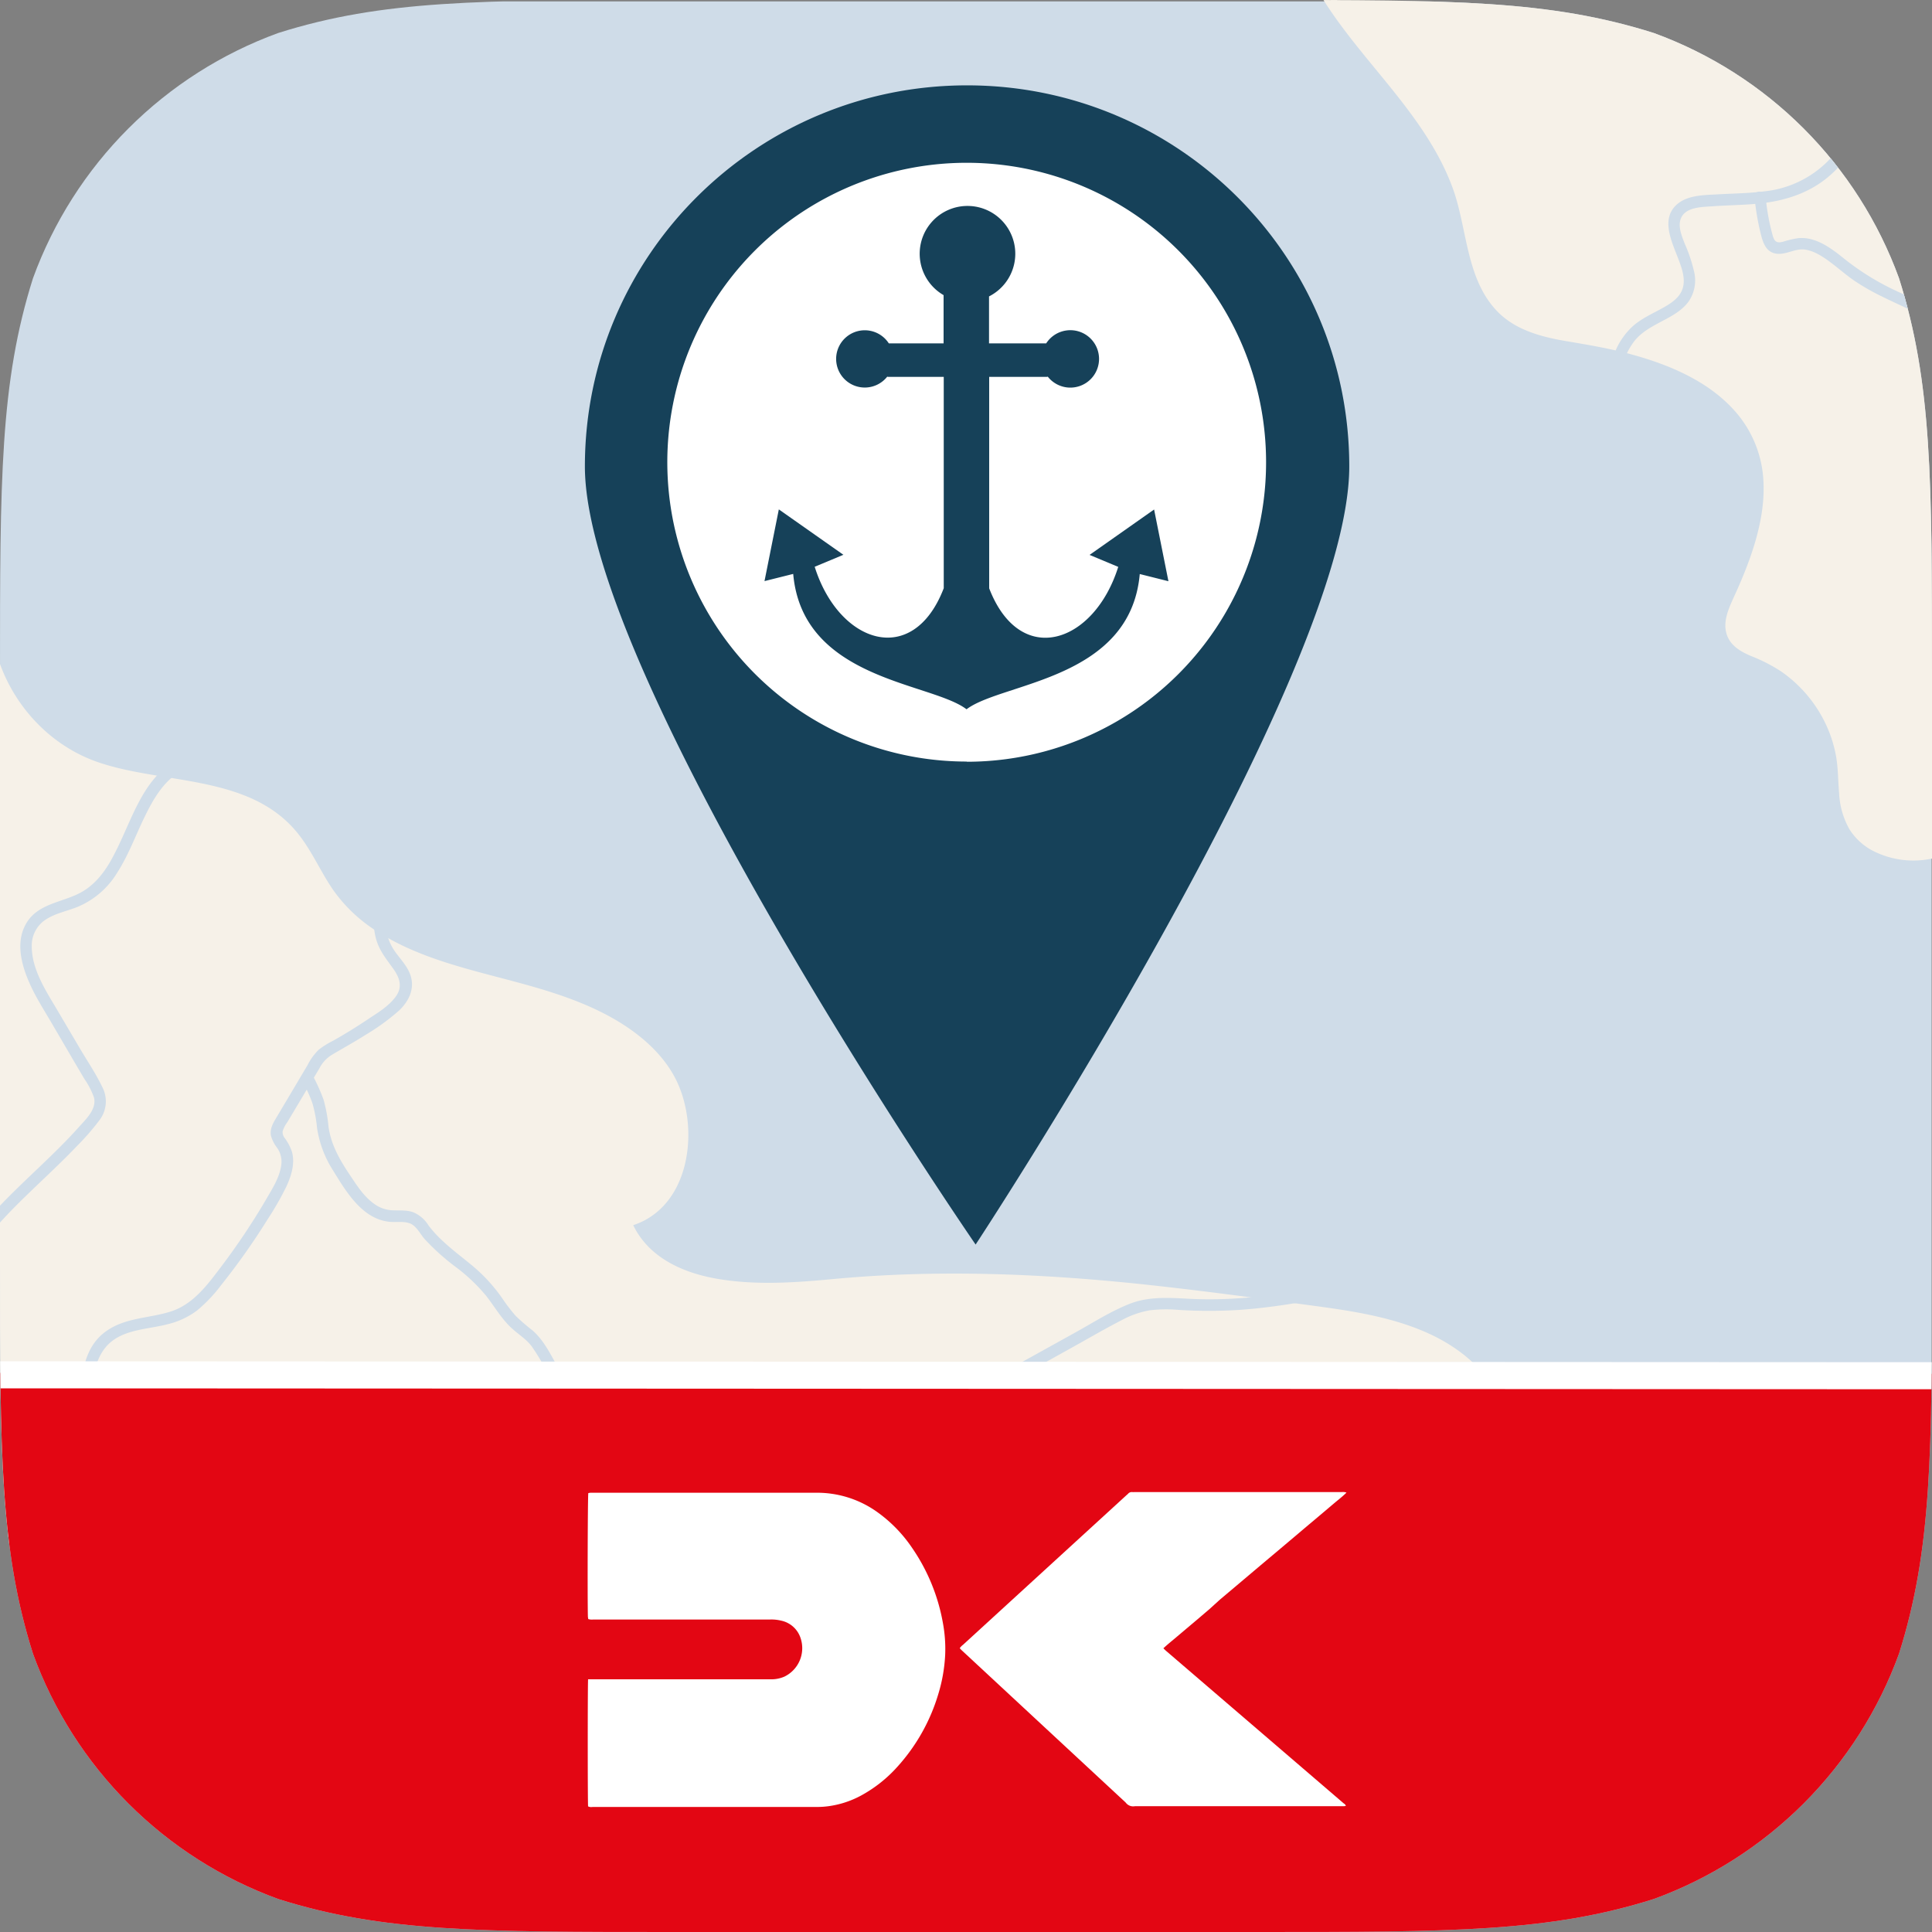
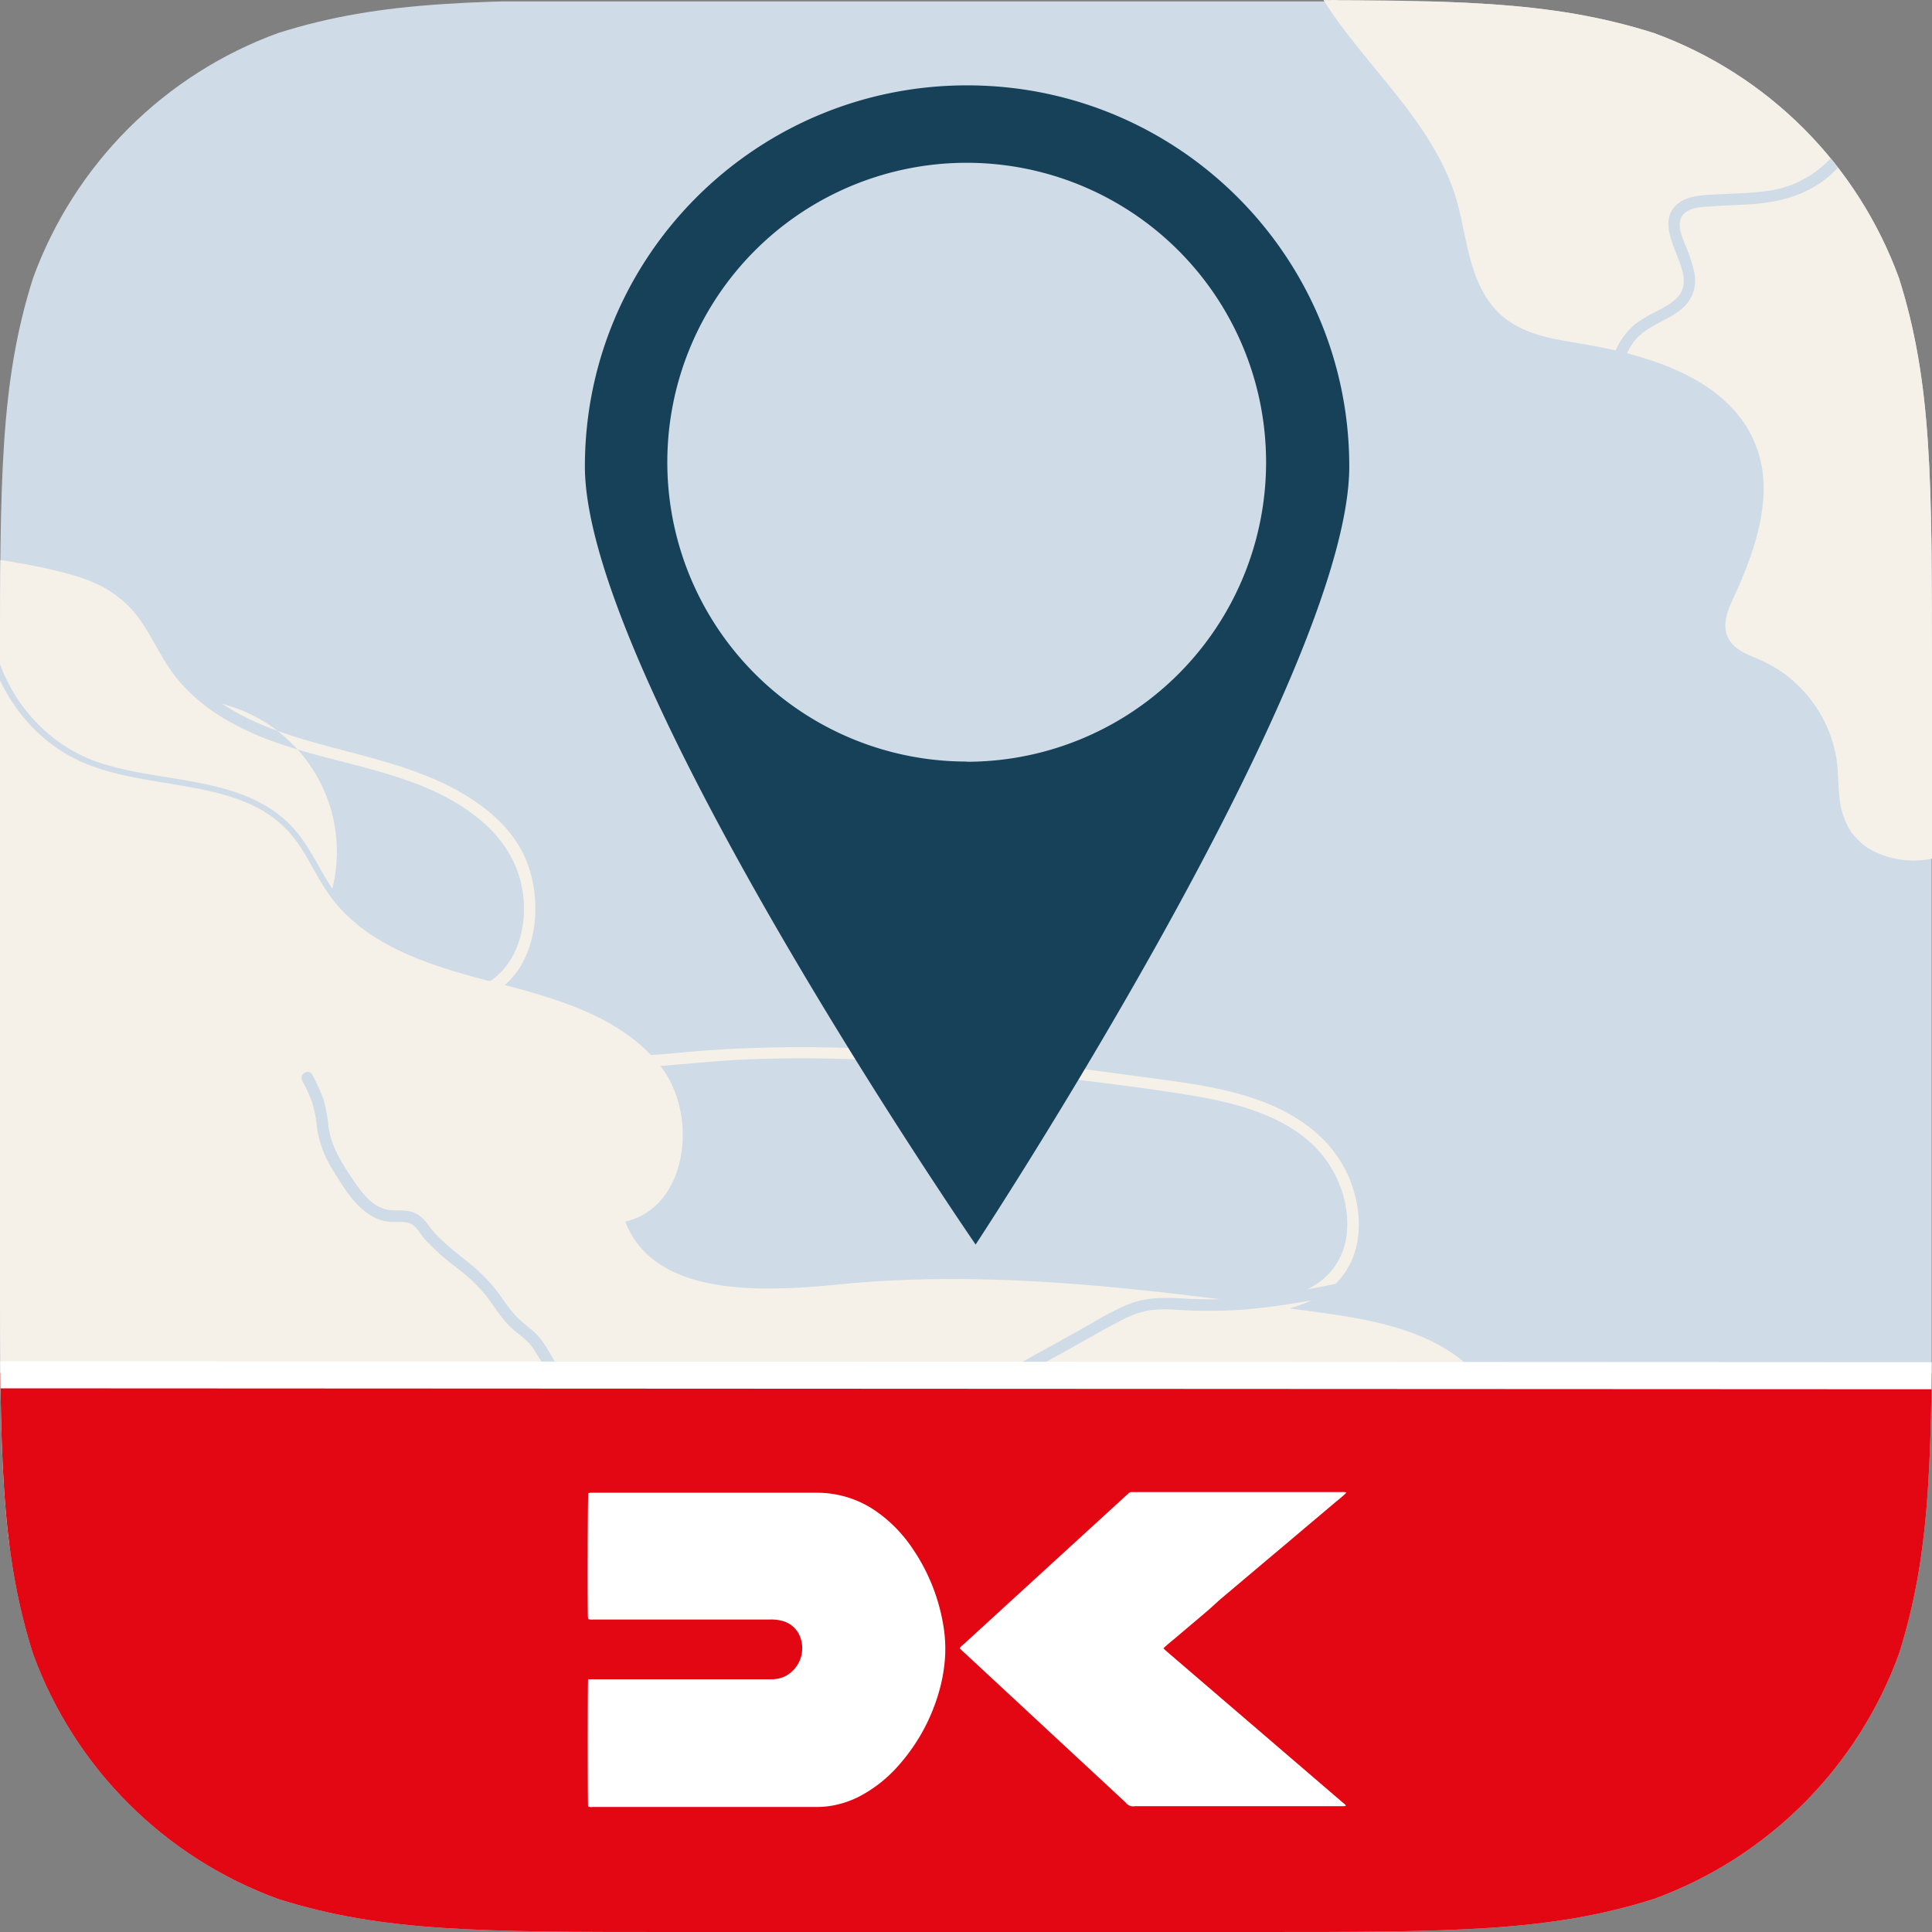
<svg xmlns="http://www.w3.org/2000/svg" id="Ebene_1" data-name="Ebene 1" viewBox="0 0 500 500">
  <rect x="0" y="0" width="500" height="500" fill="#808080" stroke="none" />
  <defs>
    <style>.cls-1{fill:none;}.cls-2{clip-path:url(#clip-path);}.cls-3{fill:#cfdce8;}.cls-4{fill:#f6f1e8;}.cls-5{fill:#e30613;}.cls-6{fill:#fff;}.cls-7{fill:#164159;}</style>
    <clipPath id="clip-path">
      <path class="cls-1" d="M174.32,0H325.68C375.88,0,401,0,428,8.54A106.2,106.2,0,0,1,491.46,72C500,99,500,124.13,500,174.32V325.68c0,50.19,0,75.29-8.54,102.31A106.2,106.2,0,0,1,428,491.46C401,500,375.88,500,325.68,500H174.32C124.12,500,99,500,72,491.46A106.2,106.2,0,0,1,8.54,428C0,401,0,375.87,0,325.68V174.32C0,124.13,0,99,8.54,72A106.2,106.2,0,0,1,72,8.54C99,0,124.12,0,174.32,0h0" />
    </clipPath>
  </defs>
  <g class="cls-2">
    <rect class="cls-3" x="-0.1" y="0.36" width="500" height="500" />
    <path class="cls-4" d="M319.26,404.53A1054.65,1054.65,0,0,1-12,395.64c-12.43-2.32-25.82-5.45-33.9-15.17-7.62-9.17-8.65-22-9.34-33.87L-58.4,293c-1.47-25.3-2.92-50.93,2-75.78,6.19-30.92,23.56-61.14,54.8-72.38-7.72,20.16,3.67,44,22.86,52.4,17.54,7.66,40.69,3.87,53.51,18.08,4.41,4.89,6.8,11.26,10.67,16.59,9.62,13.23,26.7,18.26,42.55,22.34S161,263.08,171,276s6.77,36.58-9.2,40.14c7.45,19.32,34.5,18.34,55.1,16.29,40.72-4.07,81.72,1.43,122.27,6.92,14.21,1.92,29.28,4.21,40.18,13.53s14.79,28.26,4,37.68c-5,4.37-11.91,5.75-18.46,6.91Q342.14,401.51,319.26,404.53Z" />
-     <path class="cls-4" d="M319.26,403A1057.49,1057.49,0,0,1,188,412,1055.22,1055.22,0,0,1,57.05,404.7q-32.8-3.9-65.32-9.88c-8.75-1.6-17.8-3.15-25.84-7.15A31.7,31.7,0,0,1-50.8,367.89c-2.75-9.13-2.84-18.87-3.39-28.31q-1-16.68-1.94-33.37c-1.28-22-3.1-44.12-1.65-66.15,2.23-33.68,14.37-70.54,45.22-88.42a71.65,71.65,0,0,1,11.41-5.31L-3,144.48c-6.43,17.23.33,37.33,14.52,48.59,7.3,5.8,16,8.38,25.07,10s18.82,2.46,27.39,6.34a28.78,28.78,0,0,1,11.38,8.93c3.28,4.42,5.43,9.55,8.62,14,5.71,8,14.13,13.24,23.11,16.92,18.58,7.61,40.93,8.27,56.86,21.58,7.6,6.34,11.85,14.94,11.18,24.93-.56,8.41-5,16.81-13.74,18.87a1.5,1.5,0,0,0-1,1.85c6.49,16.32,25.57,18.72,41,18.41,10.4-.2,20.73-1.68,31.12-2.13a366.5,366.5,0,0,1,39.08.53c13.2.83,26.36,2.21,39.49,3.82,12.52,1.53,25.12,3,37.56,5.09,10.46,1.78,21.44,4.6,29.66,11.68,6.63,5.71,10.67,14.86,9.86,23.64a17.66,17.66,0,0,1-6.84,12.68c-5.07,3.8-11.62,4.85-17.7,5.92q-22.1,3.9-44.34,6.83c-1.89.25-1.91,3.25,0,3q20.06-2.65,40-6c10.16-1.73,22.5-2.93,28.63-12.41,4.64-7.16,4-16.57.82-24.15-3.92-9.24-11.74-15.34-20.85-19.1-10.34-4.26-21.61-5.5-32.6-7-13.39-1.81-26.79-3.58-40.23-5-26.57-2.76-53.16-3.78-79.79-1.25-10,.94-20.25,1.61-30.15-.19-9.24-1.68-18.18-6-21.84-15.16l-1.05,1.84c15.92-3.78,19-24.13,13.21-37.1-3.83-8.55-12-14.66-20.2-18.69-9.3-4.57-19.38-7-29.34-9.64s-20.08-5.63-28.74-11.34A39.5,39.5,0,0,1,86,230c-3.07-4.56-5.27-9.66-8.67-14-12.35-15.78-35-12.85-52.11-18.8C4.57,190-7.84,166-.1,145.28a1.52,1.52,0,0,0-1.85-1.85c-32.55,11.88-50.7,44.12-56.48,76.78-3.88,21.93-3.08,44.3-1.84,66.43.65,11.5,1.34,23,2,34.5.63,10.84,1,21.72,2,32.53.78,8.88,2.36,18.17,7.58,25.62,4.94,7.06,12.49,11.34,20.53,14,9.17,3,18.91,4.42,28.4,6.08q16.91,3,33.89,5.34A1057.27,1057.27,0,0,0,167.83,415a1054.43,1054.43,0,0,0,134.83-6.89q8.31-1,16.6-2.05C321.15,405.78,321.17,402.78,319.26,403Z" />
+     <path class="cls-4" d="M319.26,403A1057.49,1057.49,0,0,1,188,412,1055.22,1055.22,0,0,1,57.05,404.7q-32.8-3.9-65.32-9.88c-8.75-1.6-17.8-3.15-25.84-7.15A31.7,31.7,0,0,1-50.8,367.89c-2.75-9.13-2.84-18.87-3.39-28.31q-1-16.68-1.94-33.37c-1.28-22-3.1-44.12-1.65-66.15,2.23-33.68,14.37-70.54,45.22-88.42a71.65,71.65,0,0,1,11.41-5.31L-3,144.48s18.82,2.46,27.39,6.34a28.78,28.78,0,0,1,11.38,8.93c3.28,4.42,5.43,9.55,8.62,14,5.71,8,14.13,13.24,23.11,16.92,18.58,7.61,40.93,8.27,56.86,21.58,7.6,6.34,11.85,14.94,11.18,24.93-.56,8.41-5,16.81-13.74,18.87a1.5,1.5,0,0,0-1,1.85c6.49,16.32,25.57,18.72,41,18.41,10.4-.2,20.73-1.68,31.12-2.13a366.5,366.5,0,0,1,39.08.53c13.2.83,26.36,2.21,39.49,3.82,12.52,1.53,25.12,3,37.56,5.09,10.46,1.78,21.44,4.6,29.66,11.68,6.63,5.71,10.67,14.86,9.86,23.64a17.66,17.66,0,0,1-6.84,12.68c-5.07,3.8-11.62,4.85-17.7,5.92q-22.1,3.9-44.34,6.83c-1.89.25-1.91,3.25,0,3q20.06-2.65,40-6c10.16-1.73,22.5-2.93,28.63-12.41,4.64-7.16,4-16.57.82-24.15-3.92-9.24-11.74-15.34-20.85-19.1-10.34-4.26-21.61-5.5-32.6-7-13.39-1.81-26.79-3.58-40.23-5-26.57-2.76-53.16-3.78-79.79-1.25-10,.94-20.25,1.61-30.15-.19-9.24-1.68-18.18-6-21.84-15.16l-1.05,1.84c15.92-3.78,19-24.13,13.21-37.1-3.83-8.55-12-14.66-20.2-18.69-9.3-4.57-19.38-7-29.34-9.64s-20.08-5.63-28.74-11.34A39.5,39.5,0,0,1,86,230c-3.07-4.56-5.27-9.66-8.67-14-12.35-15.78-35-12.85-52.11-18.8C4.57,190-7.84,166-.1,145.28a1.52,1.52,0,0,0-1.85-1.85c-32.55,11.88-50.7,44.12-56.48,76.78-3.88,21.93-3.08,44.3-1.84,66.43.65,11.5,1.34,23,2,34.5.63,10.84,1,21.72,2,32.53.78,8.88,2.36,18.17,7.58,25.62,4.94,7.06,12.49,11.34,20.53,14,9.17,3,18.91,4.42,28.4,6.08q16.91,3,33.89,5.34A1057.27,1057.27,0,0,0,167.83,415a1054.43,1054.43,0,0,0,134.83-6.89q8.31-1,16.6-2.05C321.15,405.78,321.17,402.78,319.26,403Z" />
    <path class="cls-4" d="M527.52,184.88c-3.35,15.61-10.29,30-24.68,35-8.47,3-19.57.83-23.53-7.23C477,208,477.55,202.59,477,197.45a35.56,35.56,0,0,0-21.29-28.27c-2.67-1.1-5.74-2.1-7-4.68-1.38-2.78,0-6.08,1.26-8.9,5.85-12.69,10.95-27.22,6.16-40.34-6.57-18-28.1-24.86-47-27.9-6.79-1.09-14-2.17-19.22-6.64-8.19-7-8.38-19.31-11.5-29.64-9.88-32.67-53.12-53.3-41.06-90,11.56-5.83,27.29-4.13,40.79-1.68L483.55-21.48c8.28,1.51,17,3.22,23.3,8.79C512.91-7.34,515.72.71,518,8.47c14.66,50.47,15.58,104,12.17,156.4A140,140,0,0,1,527.52,184.88Z" />
    <path class="cls-4" d="M526.08,184.48c-2.65,12.22-7.74,25.5-19.22,32a22.6,22.6,0,0,1-17.73,2.35,14.42,14.42,0,0,1-7.14-4.65c-2.25-2.84-2.83-6.5-3.07-10a67,67,0,0,0-1.2-11,36.22,36.22,0,0,0-3.72-9.39,37.31,37.31,0,0,0-14.13-14.16,40.38,40.38,0,0,0-4.47-2.09,15,15,0,0,1-4.29-2.24c-3.2-2.77-.6-7.3.77-10.34,3.36-7.45,6.27-15.2,7.27-23.36a35,35,0,0,0-3.9-21.59,37.68,37.68,0,0,0-12.42-12.72C431.89,90.1,419,87.56,406.33,85.4c-7.08-1.21-14.44-3.11-18.7-9.41-3.74-5.54-4.8-12.42-6.2-18.82a67.09,67.09,0,0,0-5.85-16.68,101.12,101.12,0,0,0-9.24-14.21c-6.81-9-14.55-17.39-20.74-26.88-5.78-8.85-9.82-18.81-8.71-29.56a40.75,40.75,0,0,1,1.85-8.38l-.69.89c9.74-4.82,21.45-4.19,31.93-2.77,5.84.8,11.63,2,17.43,3l19.45,3.53q38.56,7,77.12,14c5.18.95,10.48,2,15.3,4.15a25.57,25.57,0,0,1,11.5,10.17c2.77,4.6,4.41,9.77,5.89,14.9q2.6,9,4.63,18.11c5.4,24.13,8,48.81,8.74,73.51.38,12.42.32,24.86-.08,37.29q-.3,9.38-.84,18.75c-.34,6.11-.68,12.23-1.47,18.31-.4,3.08-.93,6.14-1.57,9.17-.4,1.88,2.49,2.69,2.89.8a157,157,0,0,0,2.83-22.87q.71-11.32,1.11-22.68c.52-15.3.55-30.63-.14-45.92a416.77,416.77,0,0,0-4.47-45.44,295.87,295.87,0,0,0-9.85-43.52c-2-6.18-4.51-12.4-9-17.16s-10.56-7.23-16.73-8.8c-7.07-1.8-14.36-2.84-21.53-4.14l-24.06-4.37-47.36-8.59c-7.79-1.41-15.56-2.89-23.36-4.23a112.69,112.69,0,0,0-20.07-1.94c-6.5.06-13.11,1-19,3.79a2.36,2.36,0,0,0-1.41,1.25,14,14,0,0,0-.61,2c-.36,1.29-.66,2.6-.9,3.92a41.31,41.31,0,0,0-.65,7.28c0,9.44,3.74,18.29,8.74,26.15C352.92,16.52,369,29.84,375.9,48.52c3.88,10.47,3.38,23.49,11.54,32,4.49,4.68,10.85,6.5,17,7.61,5.82,1,11.62,1.92,17.34,3.47,10.29,2.77,20.91,7.19,27.89,15.58a29.4,29.4,0,0,1,6.65,16.47c.55,7.09-1.09,14.12-3.43,20.76-1.21,3.41-2.62,6.74-4.12,10-1.35,3-2.94,6.35-1.93,9.67.92,3,3.63,4.56,6.36,5.71a42.49,42.49,0,0,1,7.71,3.95,34.51,34.51,0,0,1,11.36,13.17,33.15,33.15,0,0,1,2.8,8.28c.66,3.32.59,6.7.89,10.05a20.91,20.91,0,0,0,2.67,9.37,16,16,0,0,0,5.48,5.26,23,23,0,0,0,15.42,2.42c11.15-1.9,19.49-10.94,24.1-20.76a76.18,76.18,0,0,0,5.3-16.26C529.38,183.4,526.49,182.59,526.08,184.48Z" />
-     <path class="cls-3" d="M97.26,234.42a16.6,16.6,0,0,0,.16,8.9c.88,2.9,2.66,5,4.39,7.44s2.43,4.82.47,7.35-4.69,4.08-7.17,5.75q-4.31,2.88-8.81,5.43a23.19,23.19,0,0,0-3.8,2.36,15,15,0,0,0-2.86,3.92L74,285.08l-2.52,4.23c-.84,1.41-1.68,2.88-1.36,4.59a9.09,9.09,0,0,0,1.65,3.23,6.29,6.29,0,0,1,1,4.55c-.48,3.18-2.33,6-3.92,8.76a178.08,178.08,0,0,1-11.33,17c-3.63,4.8-7.41,10.13-13.4,12C39,341.06,33.33,341,28.62,343.77c-10.86,6.35-5.66,20.78-11.44,30-1,1.64,1.57,3.15,2.59,1.52,2.76-4.42,3.2-9.69,3.79-14.74.54-4.59,1.21-9.72,4.86-13,4-3.57,10.08-3.55,15-4.85A20.59,20.59,0,0,0,51,339.15a38.43,38.43,0,0,0,6.29-6.64,177.76,177.76,0,0,0,12-17,76.86,76.86,0,0,0,4.92-8.64c1.23-2.72,2.16-5.81,1.35-8.78a13,13,0,0,0-1.87-3.56,2.41,2.41,0,0,1-.54-1.79,8.12,8.12,0,0,1,1.23-2.35l5.54-9.3q1.39-2.33,2.77-4.65a8.72,8.72,0,0,1,3.08-3.38c2.92-1.75,5.9-3.36,8.77-5.2a56.93,56.93,0,0,0,8.8-6.39c2.25-2.17,3.82-5.07,3.11-8.28s-3.35-5.31-4.91-8a13.34,13.34,0,0,1-1.3-9.95c.47-1.87-2.42-2.67-2.9-.8Z" />
    <path class="cls-3" d="M424.16,119c-2.77-7-5.92-14.67-4.66-22.36A17.63,17.63,0,0,1,423.19,88c1.95-2.29,4.56-3.6,7.17-5,2.44-1.28,4.94-2.66,6.61-4.91a9.63,9.63,0,0,0,1.52-7.52A39.91,39.91,0,0,0,436,63.05c-.73-1.91-1.82-4.43-1-6.48,1.15-3,5.46-3,8.12-3.18,3.94-.28,7.89-.31,11.82-.68,7-.68,13.56-2.75,18.89-7.52a29.36,29.36,0,0,0,9.19-16c1.46-7.56-1-15-.92-22.54A40.52,40.52,0,0,1,499.8-25.78a41.92,41.92,0,0,1,4.16-2.4c1.73-.86.21-3.45-1.51-2.59A43.38,43.38,0,0,0,479.77-.39a40.49,40.49,0,0,0-.67,9.83c.24,4.17,1.1,8.27,1.32,12.44a26.05,26.05,0,0,1-6,18.34,27.08,27.08,0,0,1-17.73,9.29c-4,.52-8,.55-12,.78-3.45.2-7.7.14-10.52,2.46-4.49,3.7-1.58,9.64.08,14,.88,2.29,1.9,4.94,1.35,7.42-.6,2.7-3,4.26-5.26,5.52-2.58,1.43-5.3,2.62-7.57,4.55a18.21,18.21,0,0,0-5.22,8c-2.48,7.2-.9,14.88,1.58,21.84.68,1.92,1.43,3.81,2.18,5.71s3.61,1,2.89-.8Z" />
    <path class="cls-3" d="M78.23,279.74a40,40,0,0,1,2.61,5.73,34.31,34.31,0,0,1,1.2,6.36,28.1,28.1,0,0,0,4.16,11.09c3.38,5.48,7.59,12.65,14.7,13.29,1.71.15,3.67-.22,5.29.45s2.59,2.75,3.7,4a58.94,58.94,0,0,0,8.06,7.24,45.65,45.65,0,0,1,7.9,7.5c2.25,2.9,4.08,6.16,6.87,8.6,1.64,1.45,3.51,2.63,4.85,4.39a54.33,54.33,0,0,1,3.61,5.94l7.6,13.14a1.5,1.5,0,0,0,2.59-1.51l-6.73-11.63c-2-3.48-3.78-7.4-6.88-10.06a53.52,53.52,0,0,1-4.27-3.69,44,44,0,0,1-3.44-4.48,42.71,42.71,0,0,0-7.17-8c-2.75-2.35-5.71-4.48-8.37-7a29.57,29.57,0,0,1-3.64-4,8.4,8.4,0,0,0-4.07-3.42c-1.7-.56-3.54-.37-5.3-.46a8.62,8.62,0,0,1-4.56-1.59c-2.75-1.9-4.64-4.92-6.47-7.66-2.57-3.84-4.79-7.72-5.45-12.37a39,39,0,0,0-1.28-7,46.69,46.69,0,0,0-2.92-6.45c-.89-1.71-3.48-.2-2.59,1.52Z" />
-     <path class="cls-3" d="M454.07,51a65.08,65.08,0,0,0,1.56,9.31c.59,2.41,1.38,5.08,4.27,5.36,2.43.24,4.6-1.34,7-1.1s4.76,1.78,6.73,3.24,4,3.26,6.13,4.74a58.39,58.39,0,0,0,7.49,4.28c2.59,1.28,5.23,2.46,7.82,3.72,2.37,1.15,4.53,2.37,5.79,4.77s1.72,5.42,3,8a9,9,0,0,0,5.66,4.92c1.87.45,2.67-2.44.79-2.89-4.61-1.11-5-7.6-6.72-11.14-2.32-4.8-7.76-6.53-12.27-8.66a66.83,66.83,0,0,1-13.53-8.19c-3.51-2.81-7.59-6.15-12.38-5.73a25.74,25.74,0,0,0-4,.94c-1.61.41-2.21-.07-2.64-1.62a56.37,56.37,0,0,1-1.81-9.9c-.18-1.9-3.19-1.92-3,0Z" />
    <path class="cls-3" d="M355.4,330.18c-10.56,2.29-21.15,4.6-31.92,5.58a110.56,110.56,0,0,1-16.07.35c-5.16-.28-10.27-.59-15.16,1.36s-9.19,4.73-13.66,7.21l-14.31,7.93c-8.71,4.83-17.39,10.51-27.28,12.5-8.17,1.64-18,1.79-23.72,8.84-1.2,1.49.91,3.63,2.12,2.13,4.91-6.1,13.5-6.48,20.63-7.75a52.58,52.58,0,0,0,13.06-4.15c4.61-2.13,9-4.71,13.45-7.18l14.09-7.81c4.58-2.54,9.11-5.2,13.77-7.59a24,24,0,0,1,7-2.47A35.66,35.66,0,0,1,305,339a125.73,125.73,0,0,0,15.77,0c12-.85,23.71-3.38,35.4-5.91,1.88-.41,1.08-3.3-.8-2.89Z" />
-     <path class="cls-3" d="M45.05,197c-8.43,5.27-11,15.45-15.33,23.78-2,4-4.62,7.84-8.59,10.08-4.94,2.79-11.49,2.85-14.5,8.4-2.8,5.14-.81,11.37,1.51,16.27,1.43,3,3.21,5.82,4.89,8.67l6,10.26,2.77,4.7a21.18,21.18,0,0,1,2.49,4.76c.87,3.14-2.19,5.84-4.09,8-3.93,4.38-8.23,8.4-12.48,12.46-9.31,8.9-18.82,18.38-22.68,31-.57,1.85,2.33,2.64,2.89.79,3.37-11,11.39-19.53,19.48-27.35,4.23-4.1,8.57-8.08,12.63-12.35a63.28,63.28,0,0,0,5.69-6.55,8,8,0,0,0,.69-8.7c-1.65-3.44-3.87-6.69-5.81-10l-5.79-9.82c-2.95-5-6.63-10.52-6.6-16.56A8,8,0,0,1,11.81,238c2.42-1.58,5.31-2.16,8-3.19a21.81,21.81,0,0,0,10.46-8.86c2.88-4.45,4.71-9.46,7-14.22s4.88-9.31,9.35-12.1c1.63-1,.13-3.62-1.51-2.59Z" />
    <polygon class="cls-5" points="-10.73 536.29 -24.16 355.28 525 355.55 510.98 536.54 -10.73 536.29" />
    <path class="cls-6" d="M521.33,360.11,507.77,532.54l-515.28-.25-12.91-173,541.83.26m7-7h-7.17l-541.67-.26H-27.9l.56,7.31,12.9,172.58.48,7.11h6.44l515.28.25h6.43l.5-7.18L528,360.11l.42-7.65Z" />
-     <ellipse class="cls-6" cx="250.28" cy="119.52" rx="82.91" ry="83.5" />
-     <path class="cls-7" d="M271.11,97.41v.12H256v54.73c8,20.73,27.14,14.36,33.4-5.55l-7.42-3.1,16.7-11.75,3.71,18.56-7.42-1.86c-2.42,27.18-34.93,28-44.54,34.79l-.29.21-.33-.24c-9.61-6.78-42.12-7.61-44.53-34.79l-7.43,1.86,3.71-18.56,16.71,11.75-7.43,3.1c6.26,19.91,25.44,26.28,33.4,5.55V97.53H229.67v-.12a7.41,7.41,0,1,1,.36-8.54H244.2V76.38a12.37,12.37,0,1,1,11.76.33V88.87h14.79a7.43,7.43,0,1,1,.36,8.54Z" />
    <path class="cls-7" d="M250.28,22.09c-54.63,0-98.91,44.16-98.91,98.63S252.49,322.09,252.49,322.09s96.7-146.89,96.7-201.37S304.91,22.09,250.28,22.09Zm-.1,175a77.48,77.48,0,1,1,77.48-77.47A77.48,77.48,0,0,1,250.18,197.14Z" />
    <path class="cls-6" d="M152.2,467.49c-.12-.83-.12-31.95,0-32.89l.55,0h46.64a8.42,8.42,0,0,0,3.61-.69,8.18,8.18,0,0,0,4.16-10.06,6.75,6.75,0,0,0-5-4.43,10.72,10.72,0,0,0-2.88-.29c-5.85,0-11.7,0-17.56,0q-14.09,0-28.18,0a3.1,3.1,0,0,1-1.31-.12c0-.21-.07-.4-.08-.59-.13-4.45-.05-31,.1-32a4.48,4.48,0,0,1,.55-.1c.33,0,.66,0,1,0h57.37A26.77,26.77,0,0,1,226.58,391a36.45,36.45,0,0,1,9.52,9.66A49.45,49.45,0,0,1,244,419.9a36.82,36.82,0,0,1,.61,8.38,41.73,41.73,0,0,1-1.78,10.15,48.8,48.8,0,0,1-10.58,18.8,35.06,35.06,0,0,1-9.38,7.44,24.67,24.67,0,0,1-8.52,2.78,21.62,21.62,0,0,1-2.9.19H153.36A1.85,1.85,0,0,1,152.2,467.49Z" />
    <path class="cls-6" d="M348.3,467.35a3.13,3.13,0,0,1-.41.09H293.73a2.37,2.37,0,0,1-2.39-.93l-22.92-21.28-19.54-18.15c-.16-.15-.31-.33-.5-.52a3.54,3.54,0,0,1,.84-.88l11.24-10.29,31.14-28.5a3.73,3.73,0,0,0,.3-.26,1.27,1.27,0,0,1,1.15-.48,4.13,4.13,0,0,0,.5,0h53.66a2.84,2.84,0,0,1,1.26.13c-1,1-2,1.76-3,2.6s-1.94,1.64-2.91,2.46l-3,2.53c-1,.84-2,1.68-3,2.53l-2.91,2.46-3,2.53-3,2.52-3,2.53-2.91,2.46-3,2.53-3,2.53L313,416.44,310,419l-3,2.53L304.08,424c-1,.84-2,1.64-3,2.58.28.26.5.5.75.71l24.65,21.16,21.23,18.23C347.93,466.83,348.21,467,348.3,467.35Z" />
  </g>
</svg>